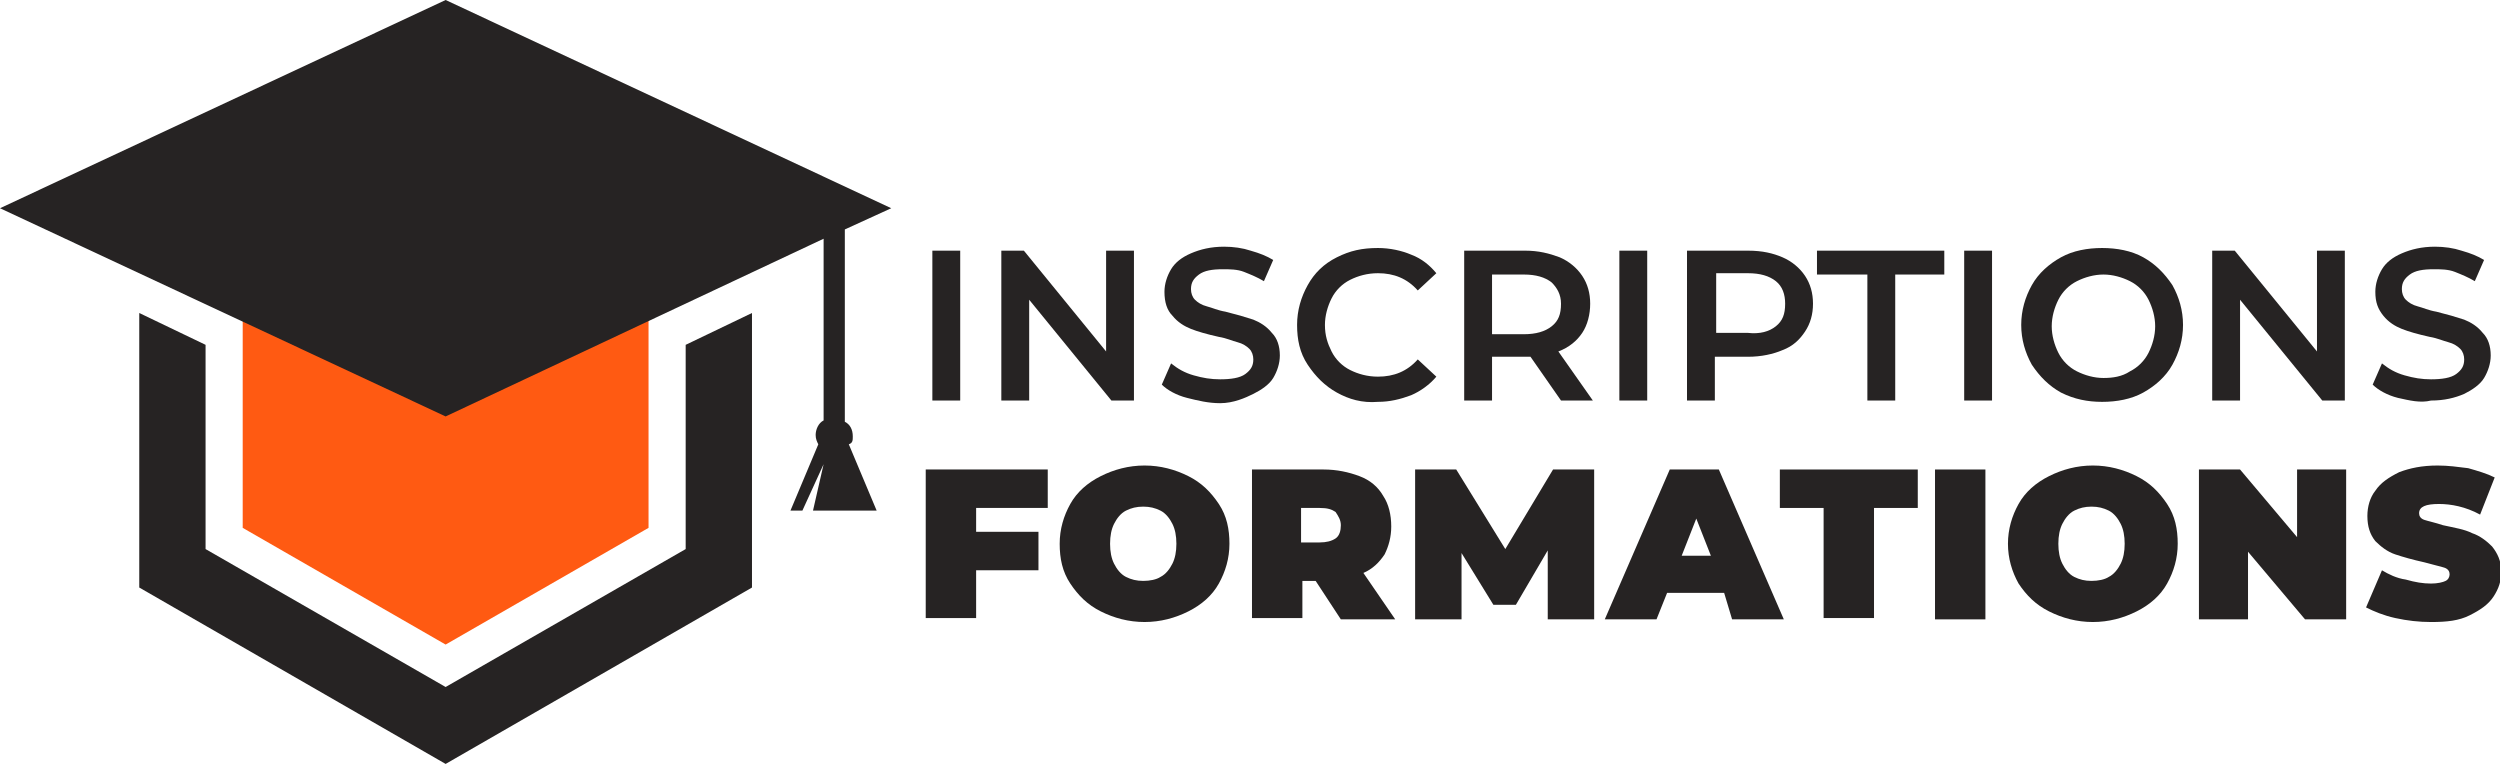
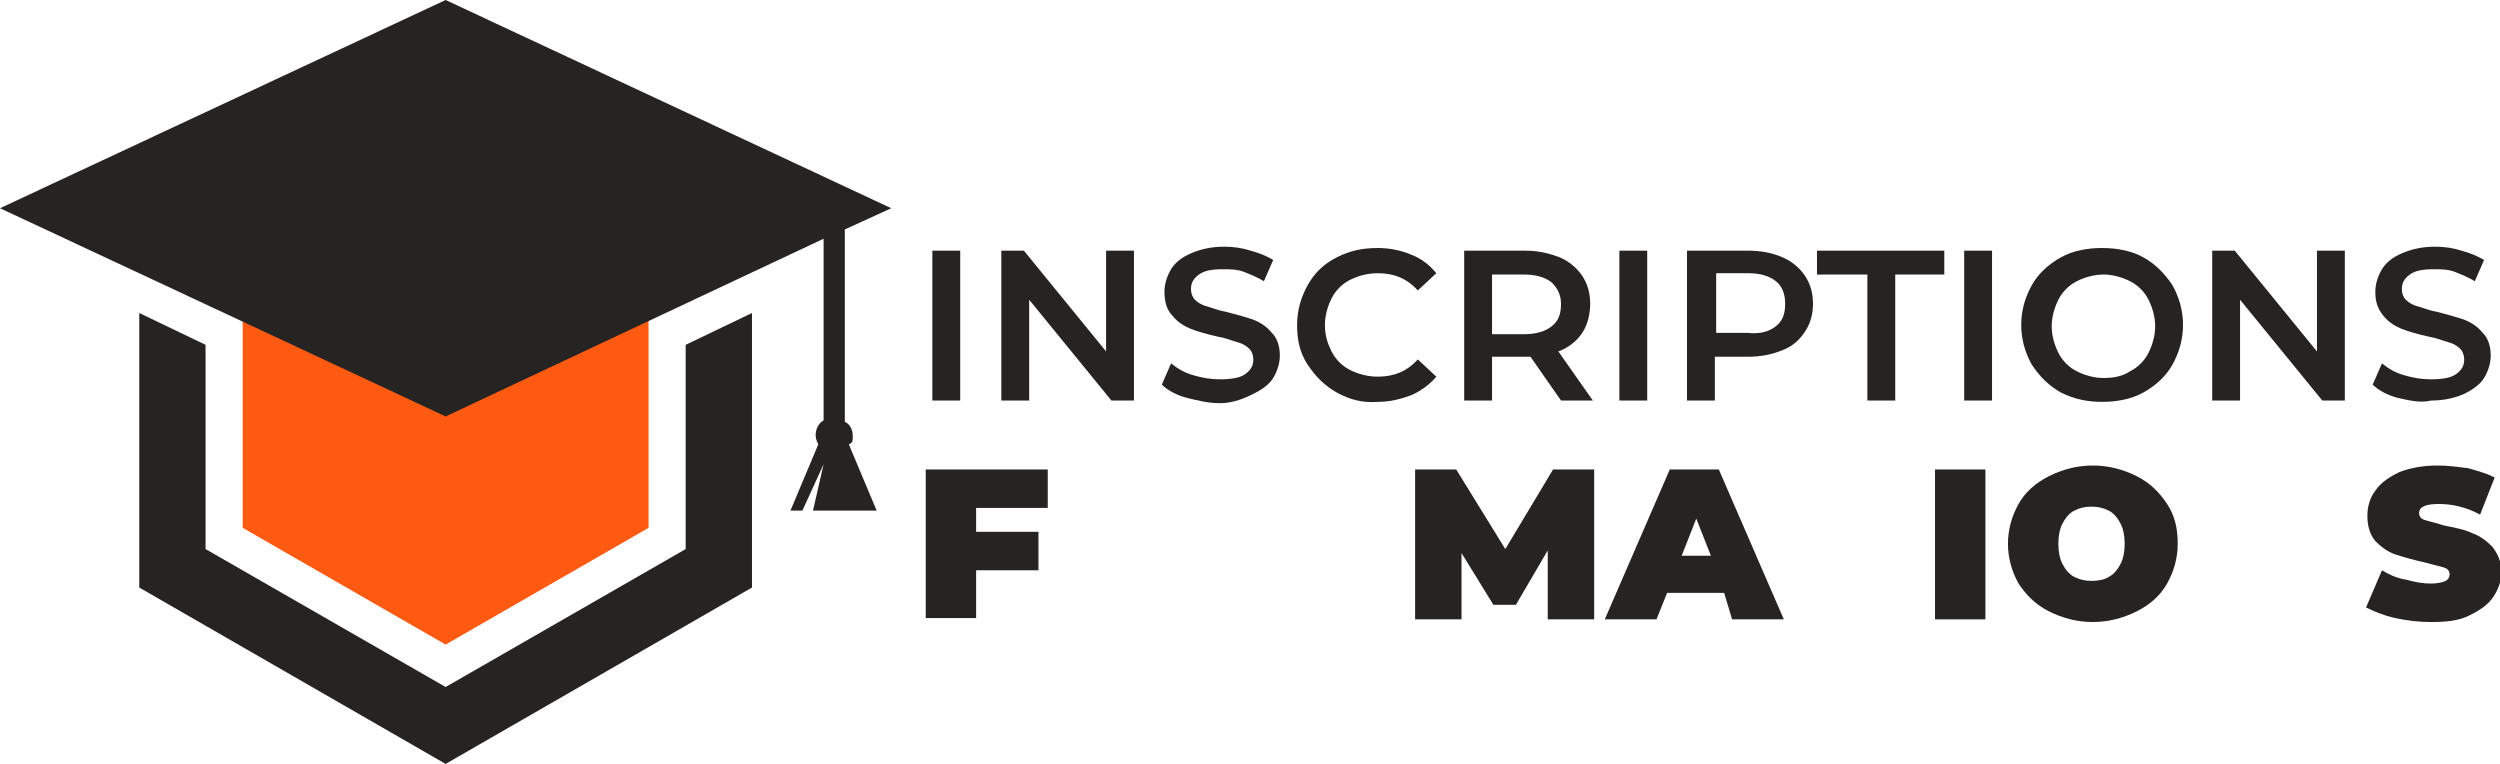
<svg xmlns="http://www.w3.org/2000/svg" version="1.1" id="Layer_1" x="0px" y="0px" width="188.5px" height="57.6px" viewBox="0 0 188.5 57.6" style="enable-background:new 0 0 188.5 57.6;" xml:space="preserve">
  <style type="text/css">
	.st0{fill:#262323;}
	.st1{fill:#FF5A12;}
</style>
  <g>
    <path class="st0" d="M70.3,18.9h2.1v11.3h-2.1V18.9z" />
    <path class="st0" d="M85.5,18.9v11.3h-1.7l-6.2-7.6v7.6h-2.1V18.9h1.7l6.2,7.6v-7.6H85.5z" />
    <path class="st0" d="M89.5,30c-0.8-0.2-1.5-0.6-1.9-1l0.7-1.6c0.5,0.4,1,0.7,1.7,0.9c0.7,0.2,1.3,0.3,2,0.3c0.8,0,1.5-0.1,1.9-0.4   c0.4-0.3,0.6-0.6,0.6-1.1c0-0.3-0.1-0.6-0.3-0.8c-0.2-0.2-0.5-0.4-0.9-0.5s-0.8-0.3-1.4-0.4c-0.9-0.2-1.6-0.4-2.1-0.6   c-0.5-0.2-1-0.5-1.4-1c-0.4-0.4-0.6-1-0.6-1.8c0-0.6,0.2-1.2,0.5-1.7c0.3-0.5,0.8-0.9,1.5-1.2c0.7-0.3,1.5-0.5,2.5-0.5   c0.7,0,1.4,0.1,2,0.3c0.7,0.2,1.2,0.4,1.7,0.7l-0.7,1.6c-0.5-0.3-1-0.5-1.5-0.7c-0.5-0.2-1.1-0.2-1.6-0.2c-0.8,0-1.4,0.1-1.8,0.4   c-0.4,0.3-0.6,0.6-0.6,1.1c0,0.3,0.1,0.6,0.3,0.8c0.2,0.2,0.5,0.4,0.9,0.5c0.4,0.1,0.8,0.3,1.4,0.4c0.8,0.2,1.5,0.4,2.1,0.6   c0.5,0.2,1,0.5,1.4,1c0.4,0.4,0.6,1,0.6,1.7c0,0.6-0.2,1.2-0.5,1.7c-0.3,0.5-0.9,0.9-1.5,1.2S93,30.4,92,30.4   C91.1,30.4,90.3,30.2,89.5,30z" />
    <path class="st0" d="M100.8,29.6c-0.9-0.5-1.6-1.2-2.2-2.1s-0.8-1.9-0.8-3s0.3-2.1,0.8-3c0.5-0.9,1.2-1.6,2.2-2.1s1.9-0.7,3.1-0.7   c0.9,0,1.8,0.2,2.5,0.5c0.8,0.3,1.4,0.8,1.9,1.4l-1.4,1.3c-0.8-0.9-1.8-1.3-3-1.3c-0.8,0-1.5,0.2-2.1,0.5c-0.6,0.3-1.1,0.8-1.4,1.4   c-0.3,0.6-0.5,1.3-0.5,2c0,0.8,0.2,1.4,0.5,2c0.3,0.6,0.8,1.1,1.4,1.4s1.3,0.5,2.1,0.5c1.2,0,2.2-0.4,3-1.3l1.4,1.3   c-0.5,0.6-1.2,1.1-1.9,1.4c-0.8,0.3-1.6,0.5-2.5,0.5C102.7,30.4,101.7,30.1,100.8,29.6z" />
    <path class="st0" d="M117.7,30.2l-2.3-3.3c-0.1,0-0.2,0-0.4,0h-2.5v3.3h-2.1V18.9h4.6c1,0,1.8,0.2,2.6,0.5c0.7,0.3,1.3,0.8,1.7,1.4   s0.6,1.3,0.6,2.1c0,0.8-0.2,1.6-0.6,2.2c-0.4,0.6-1,1.1-1.8,1.4l2.6,3.7H117.7z M117,21.3c-0.5-0.4-1.2-0.6-2.1-0.6h-2.4v4.5h2.4   c0.9,0,1.6-0.2,2.1-0.6c0.5-0.4,0.7-0.9,0.7-1.7C117.7,22.2,117.4,21.7,117,21.3z" />
    <path class="st0" d="M122.1,18.9h2.1v11.3h-2.1V18.9z" />
    <path class="st0" d="M134.4,19.4c0.7,0.3,1.3,0.8,1.7,1.4c0.4,0.6,0.6,1.3,0.6,2.1c0,0.8-0.2,1.5-0.6,2.1c-0.4,0.6-0.9,1.1-1.7,1.4   c-0.7,0.3-1.6,0.5-2.6,0.5h-2.5v3.3h-2.1V18.9h4.6C132.9,18.9,133.7,19.1,134.4,19.4z M133.9,24.6c0.5-0.4,0.7-0.9,0.7-1.7   c0-0.7-0.2-1.3-0.7-1.7c-0.5-0.4-1.2-0.6-2.1-0.6h-2.4v4.5h2.4C132.7,25.2,133.4,25,133.9,24.6z" />
    <path class="st0" d="M140.7,20.7H137v-1.8h9.6v1.8h-3.7v9.5h-2.1V20.7z" />
    <path class="st0" d="M148.1,18.9h2.1v11.3h-2.1V18.9z" />
    <path class="st0" d="M155.4,29.6c-0.9-0.5-1.6-1.2-2.2-2.1c-0.5-0.9-0.8-1.9-0.8-3s0.3-2.1,0.8-3c0.5-0.9,1.3-1.6,2.2-2.1   s2-0.7,3.1-0.7s2.2,0.2,3.1,0.7c0.9,0.5,1.6,1.2,2.2,2.1c0.5,0.9,0.8,1.9,0.8,3s-0.3,2.1-0.8,3c-0.5,0.9-1.3,1.6-2.2,2.1   c-0.9,0.5-2,0.7-3.1,0.7S156.4,30.1,155.4,29.6z M160.6,28c0.6-0.3,1.1-0.8,1.4-1.4c0.3-0.6,0.5-1.3,0.5-2s-0.2-1.4-0.5-2   c-0.3-0.6-0.8-1.1-1.4-1.4c-0.6-0.3-1.3-0.5-2-0.5s-1.4,0.2-2,0.5c-0.6,0.3-1.1,0.8-1.4,1.4c-0.3,0.6-0.5,1.3-0.5,2s0.2,1.4,0.5,2   c0.3,0.6,0.8,1.1,1.4,1.4c0.6,0.3,1.3,0.5,2,0.5S160,28.4,160.6,28z" />
    <path class="st0" d="M176.8,18.9v11.3h-1.7l-6.2-7.6v7.6h-2.1V18.9h1.7l6.2,7.6v-7.6H176.8z" />
    <path class="st0" d="M180.8,30c-0.8-0.2-1.5-0.6-1.9-1l0.7-1.6c0.5,0.4,1,0.7,1.7,0.9c0.7,0.2,1.3,0.3,2,0.3c0.8,0,1.5-0.1,1.9-0.4   c0.4-0.3,0.6-0.6,0.6-1.1c0-0.3-0.1-0.6-0.3-0.8c-0.2-0.2-0.5-0.4-0.9-0.5c-0.4-0.1-0.8-0.3-1.4-0.4c-0.9-0.2-1.6-0.4-2.1-0.6   c-0.5-0.2-1-0.5-1.4-1s-0.6-1-0.6-1.8c0-0.6,0.2-1.2,0.5-1.7c0.3-0.5,0.8-0.9,1.5-1.2c0.7-0.3,1.5-0.5,2.5-0.5c0.7,0,1.4,0.1,2,0.3   c0.7,0.2,1.2,0.4,1.7,0.7l-0.7,1.6c-0.5-0.3-1-0.5-1.5-0.7c-0.5-0.2-1.1-0.2-1.6-0.2c-0.8,0-1.4,0.1-1.8,0.4   c-0.4,0.3-0.6,0.6-0.6,1.1c0,0.3,0.1,0.6,0.3,0.8c0.2,0.2,0.5,0.4,0.9,0.5c0.4,0.1,0.8,0.3,1.4,0.4c0.8,0.2,1.5,0.4,2.1,0.6   c0.5,0.2,1,0.5,1.4,1c0.4,0.4,0.6,1,0.6,1.7c0,0.6-0.2,1.2-0.5,1.7s-0.9,0.9-1.5,1.2c-0.7,0.3-1.5,0.5-2.5,0.5   C182.5,30.4,181.7,30.2,180.8,30z" />
    <path class="st0" d="M73.6,38.2v1.9h4.7V43h-4.7v3.6h-3.8V35.4h9.2v2.9H73.6z" />
-     <path class="st0" d="M83,46.1c-1-0.5-1.7-1.2-2.3-2.1s-0.8-1.9-0.8-3c0-1.1,0.3-2.1,0.8-3s1.3-1.6,2.3-2.1s2.1-0.8,3.3-0.8   c1.2,0,2.3,0.3,3.3,0.8s1.7,1.2,2.3,2.1s0.8,1.9,0.8,3c0,1.1-0.3,2.1-0.8,3s-1.3,1.6-2.3,2.1s-2.1,0.8-3.3,0.8   C85.1,46.9,84,46.6,83,46.1z M87.5,43.5c0.4-0.2,0.7-0.6,0.9-1c0.2-0.4,0.3-0.9,0.3-1.5s-0.1-1.1-0.3-1.5c-0.2-0.4-0.5-0.8-0.9-1   c-0.4-0.2-0.8-0.3-1.3-0.3c-0.5,0-0.9,0.1-1.3,0.3c-0.4,0.2-0.7,0.6-0.9,1c-0.2,0.4-0.3,0.9-0.3,1.5s0.1,1.1,0.3,1.5   c0.2,0.4,0.5,0.8,0.9,1c0.4,0.2,0.8,0.3,1.3,0.3C86.7,43.8,87.2,43.7,87.5,43.5z" />
-     <path class="st0" d="M99.2,43.8h-1v2.8h-3.8V35.4h5.4c1,0,1.9,0.2,2.7,0.5c0.8,0.3,1.4,0.8,1.8,1.5c0.4,0.6,0.6,1.4,0.6,2.3   c0,0.8-0.2,1.5-0.5,2.1c-0.4,0.6-0.9,1.1-1.6,1.4l2.4,3.5h-4.1L99.2,43.8z M100.7,38.6c-0.3-0.2-0.6-0.3-1.2-0.3h-1.4v2.6h1.4   c0.5,0,0.9-0.1,1.2-0.3c0.3-0.2,0.4-0.6,0.4-1S100.9,38.9,100.7,38.6z" />
    <path class="st0" d="M116.7,46.6l0-5.1l-2.4,4.1h-1.7l-2.4-3.9v5h-3.5V35.4h3.1l3.7,6l3.6-6h3.1l0,11.3H116.7z" />
    <path class="st0" d="M130,44.7h-4.3l-0.8,2h-3.9l4.9-11.3h3.7l4.9,11.3h-3.9L130,44.7z M129,41.9l-1.1-2.8l-1.1,2.8H129z" />
-     <path class="st0" d="M137.5,38.3h-3.3v-2.9h10.4v2.9h-3.3v8.3h-3.8V38.3z" />
    <path class="st0" d="M145.9,35.4h3.8v11.3h-3.8V35.4z" />
    <path class="st0" d="M154.5,46.1c-1-0.5-1.7-1.2-2.3-2.1c-0.5-0.9-0.8-1.9-0.8-3c0-1.1,0.3-2.1,0.8-3c0.5-0.9,1.3-1.6,2.3-2.1   s2.1-0.8,3.3-0.8c1.2,0,2.3,0.3,3.3,0.8s1.7,1.2,2.3,2.1s0.8,1.9,0.8,3c0,1.1-0.3,2.1-0.8,3s-1.3,1.6-2.3,2.1s-2.1,0.8-3.3,0.8   C156.6,46.9,155.5,46.6,154.5,46.1z M159,43.5c0.4-0.2,0.7-0.6,0.9-1c0.2-0.4,0.3-0.9,0.3-1.5s-0.1-1.1-0.3-1.5   c-0.2-0.4-0.5-0.8-0.9-1c-0.4-0.2-0.8-0.3-1.3-0.3c-0.5,0-0.9,0.1-1.3,0.3c-0.4,0.2-0.7,0.6-0.9,1c-0.2,0.4-0.3,0.9-0.3,1.5   s0.1,1.1,0.3,1.5c0.2,0.4,0.5,0.8,0.9,1c0.4,0.2,0.8,0.3,1.3,0.3C158.2,43.8,158.7,43.7,159,43.5z" />
-     <path class="st0" d="M176.9,35.4v11.3h-3.1l-4.3-5.1v5.1h-3.7V35.4h3.1l4.3,5.1v-5.1H176.9z" />
    <path class="st0" d="M180.6,46.6c-0.9-0.2-1.6-0.5-2.2-0.8l1.2-2.8c0.5,0.3,1.1,0.6,1.8,0.7c0.7,0.2,1.3,0.3,1.9,0.3   c0.5,0,0.9-0.1,1.1-0.2c0.2-0.1,0.3-0.3,0.3-0.5c0-0.2-0.1-0.4-0.4-0.5s-0.8-0.2-1.5-0.4c-0.9-0.2-1.6-0.4-2.2-0.6   c-0.6-0.2-1.1-0.6-1.5-1c-0.4-0.5-0.6-1.1-0.6-1.9c0-0.7,0.2-1.4,0.6-1.9c0.4-0.6,1-1,1.8-1.4c0.8-0.3,1.7-0.5,2.9-0.5   c0.8,0,1.5,0.1,2.3,0.2c0.7,0.2,1.4,0.4,2,0.7l-1.1,2.8c-1.1-0.6-2.2-0.8-3.1-0.8c-1,0-1.5,0.2-1.5,0.7c0,0.2,0.1,0.4,0.4,0.5   c0.3,0.1,0.8,0.2,1.4,0.4c0.9,0.2,1.6,0.3,2.2,0.6c0.6,0.2,1.1,0.6,1.5,1c0.4,0.5,0.7,1.1,0.7,1.9c0,0.7-0.2,1.3-0.6,1.9   c-0.4,0.6-1,1-1.8,1.4s-1.7,0.5-2.9,0.5C182.4,46.9,181.5,46.8,180.6,46.6z" />
  </g>
  <g id="XMLID_52_">
    <polygon id="XMLID_686_" class="st0" points="51.7,26 51.7,41.4 33.6,51.8 15.5,41.4 15.5,26 10.5,23.6 10.5,44.3 33.6,57.6    56.7,44.3 56.7,23.6  " />
    <polygon id="XMLID_3932_" class="st1" points="48.9,39.8 33.6,48.6 18.3,39.8 18.3,21.2 33.6,12.4 48.9,21.2  " />
    <path id="XMLID_2153_" class="st0" d="M64.3,32.9c0-0.5-0.2-0.9-0.6-1.1V17.3l3.5-1.6L33.6,0L0,15.7l33.6,15.7L62.1,18v13.7   c-0.4,0.2-0.6,0.7-0.6,1.1c0,0.3,0.1,0.5,0.2,0.7l-2.1,5h0.9l1.6-3.5l-0.8,3.5h4.8l-2.1-5C64.3,33.4,64.3,33.2,64.3,32.9z" />
  </g>
</svg>